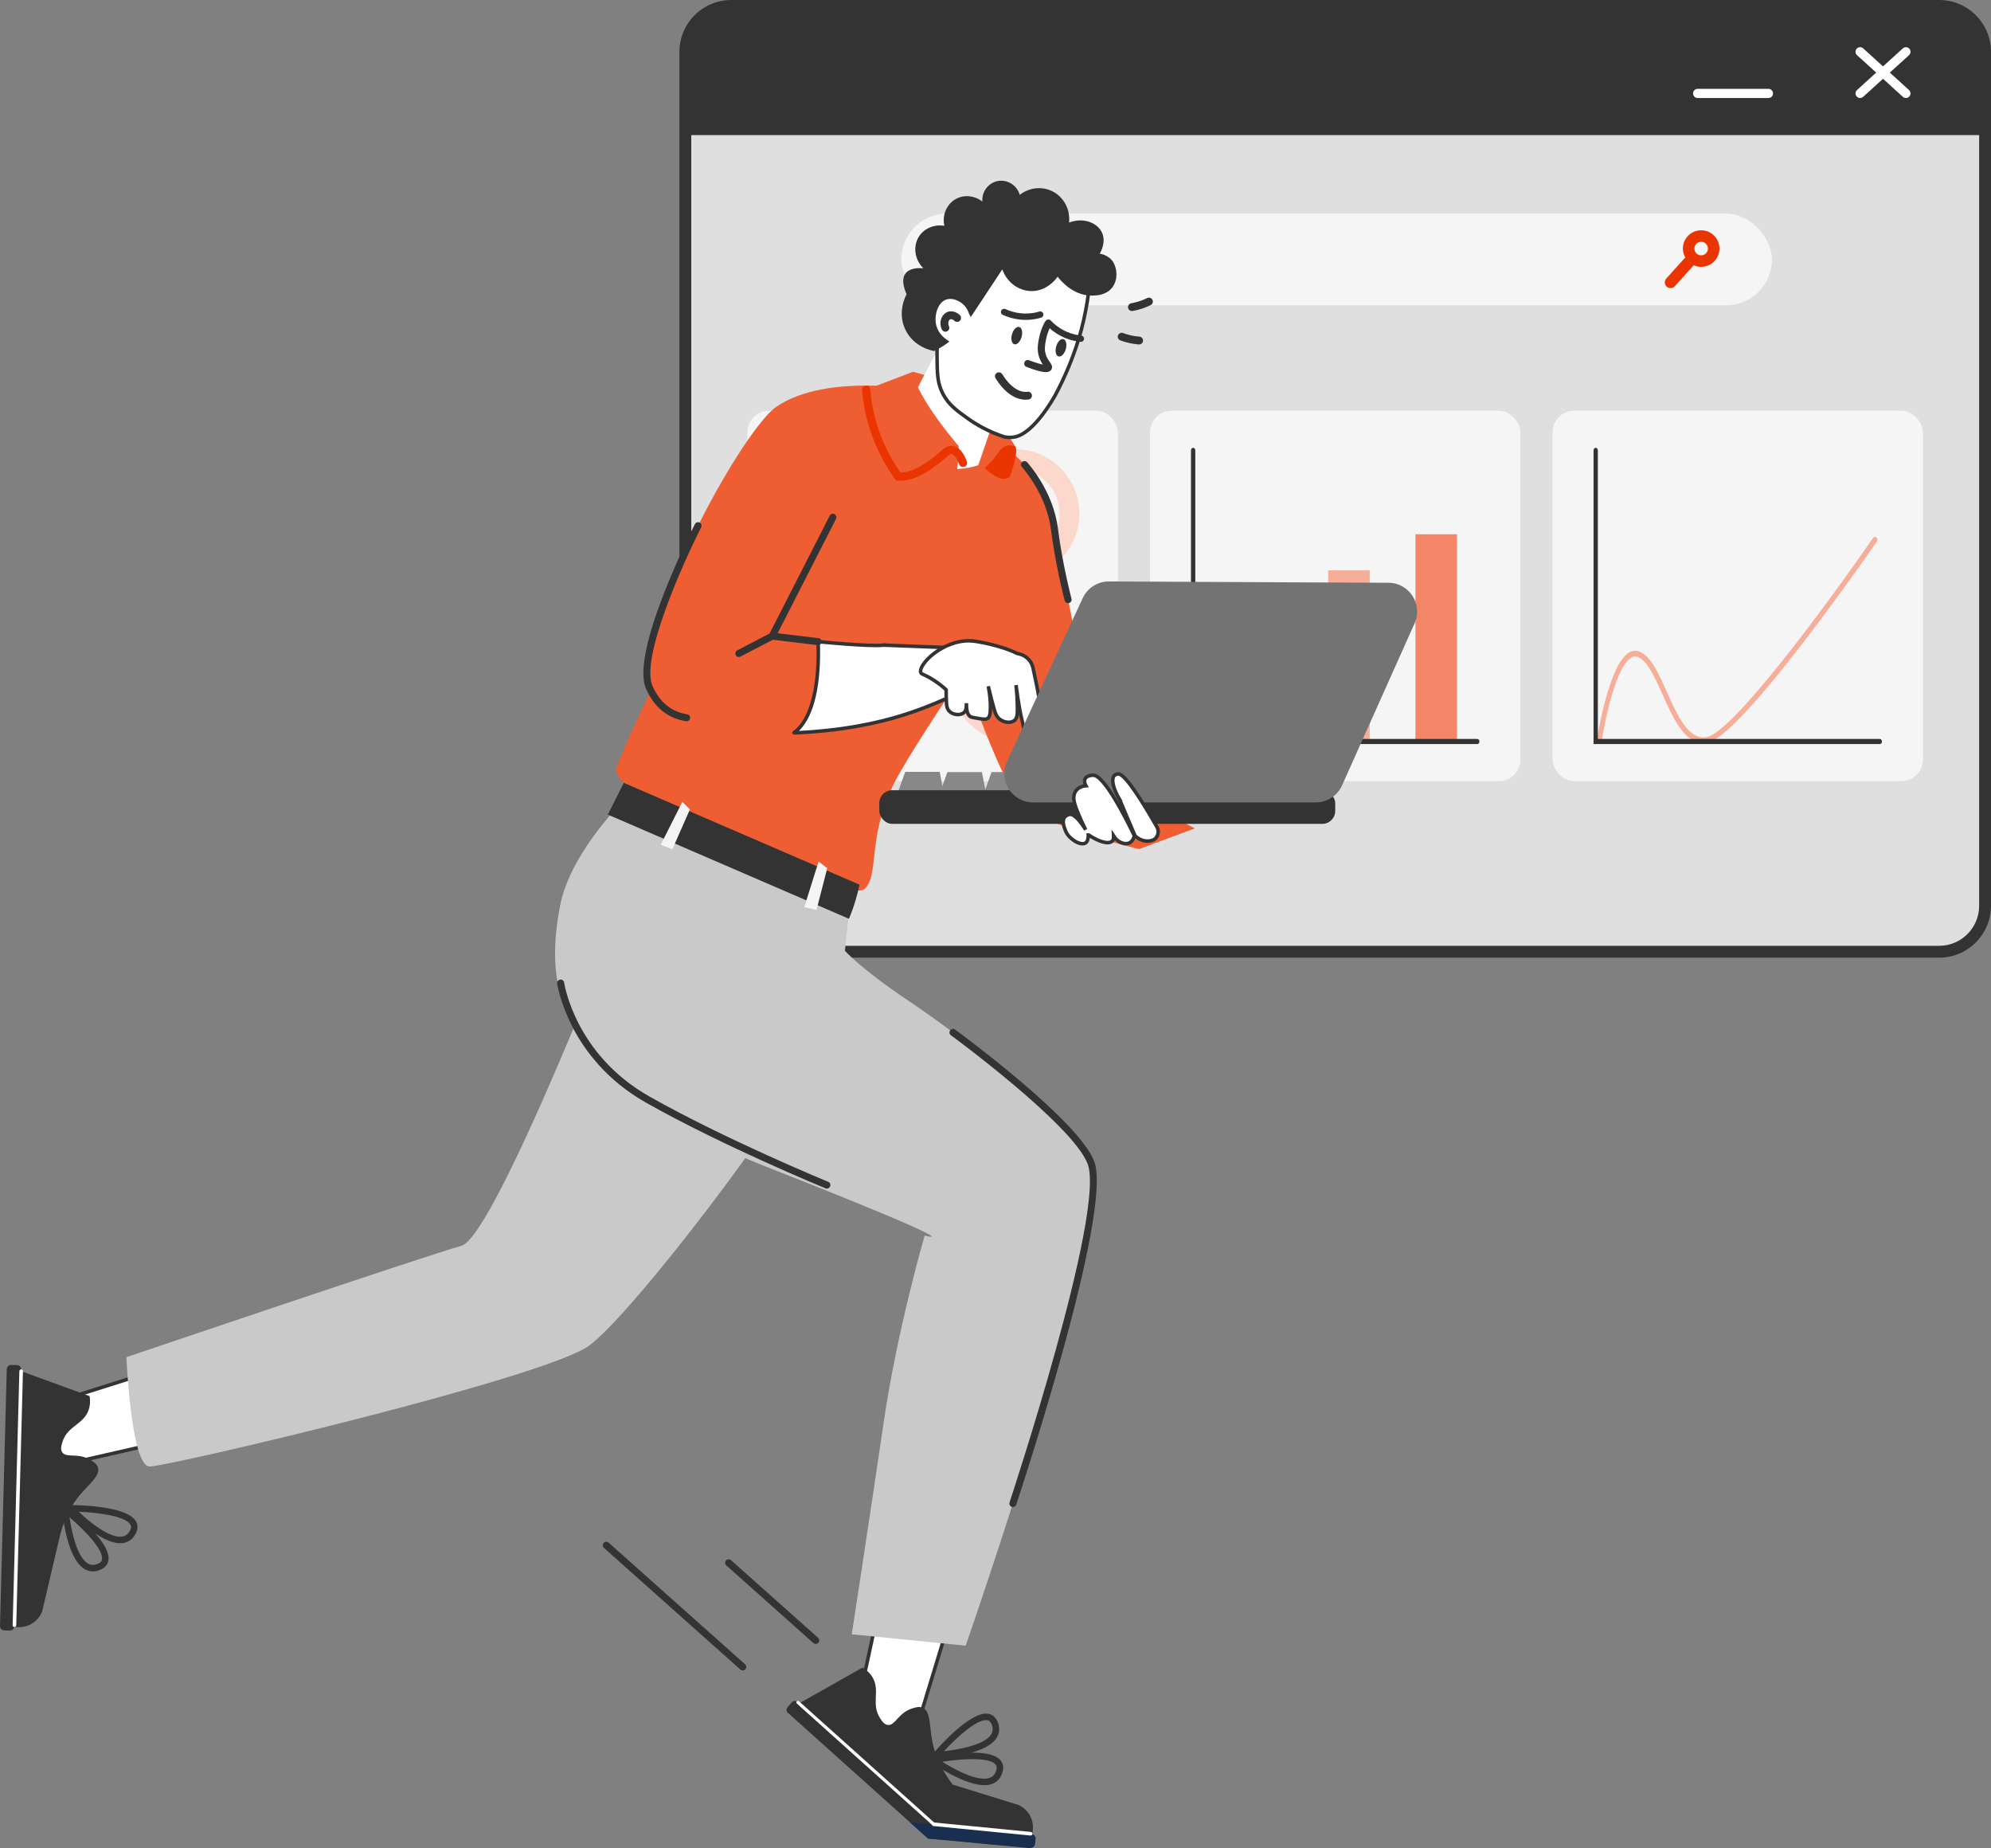
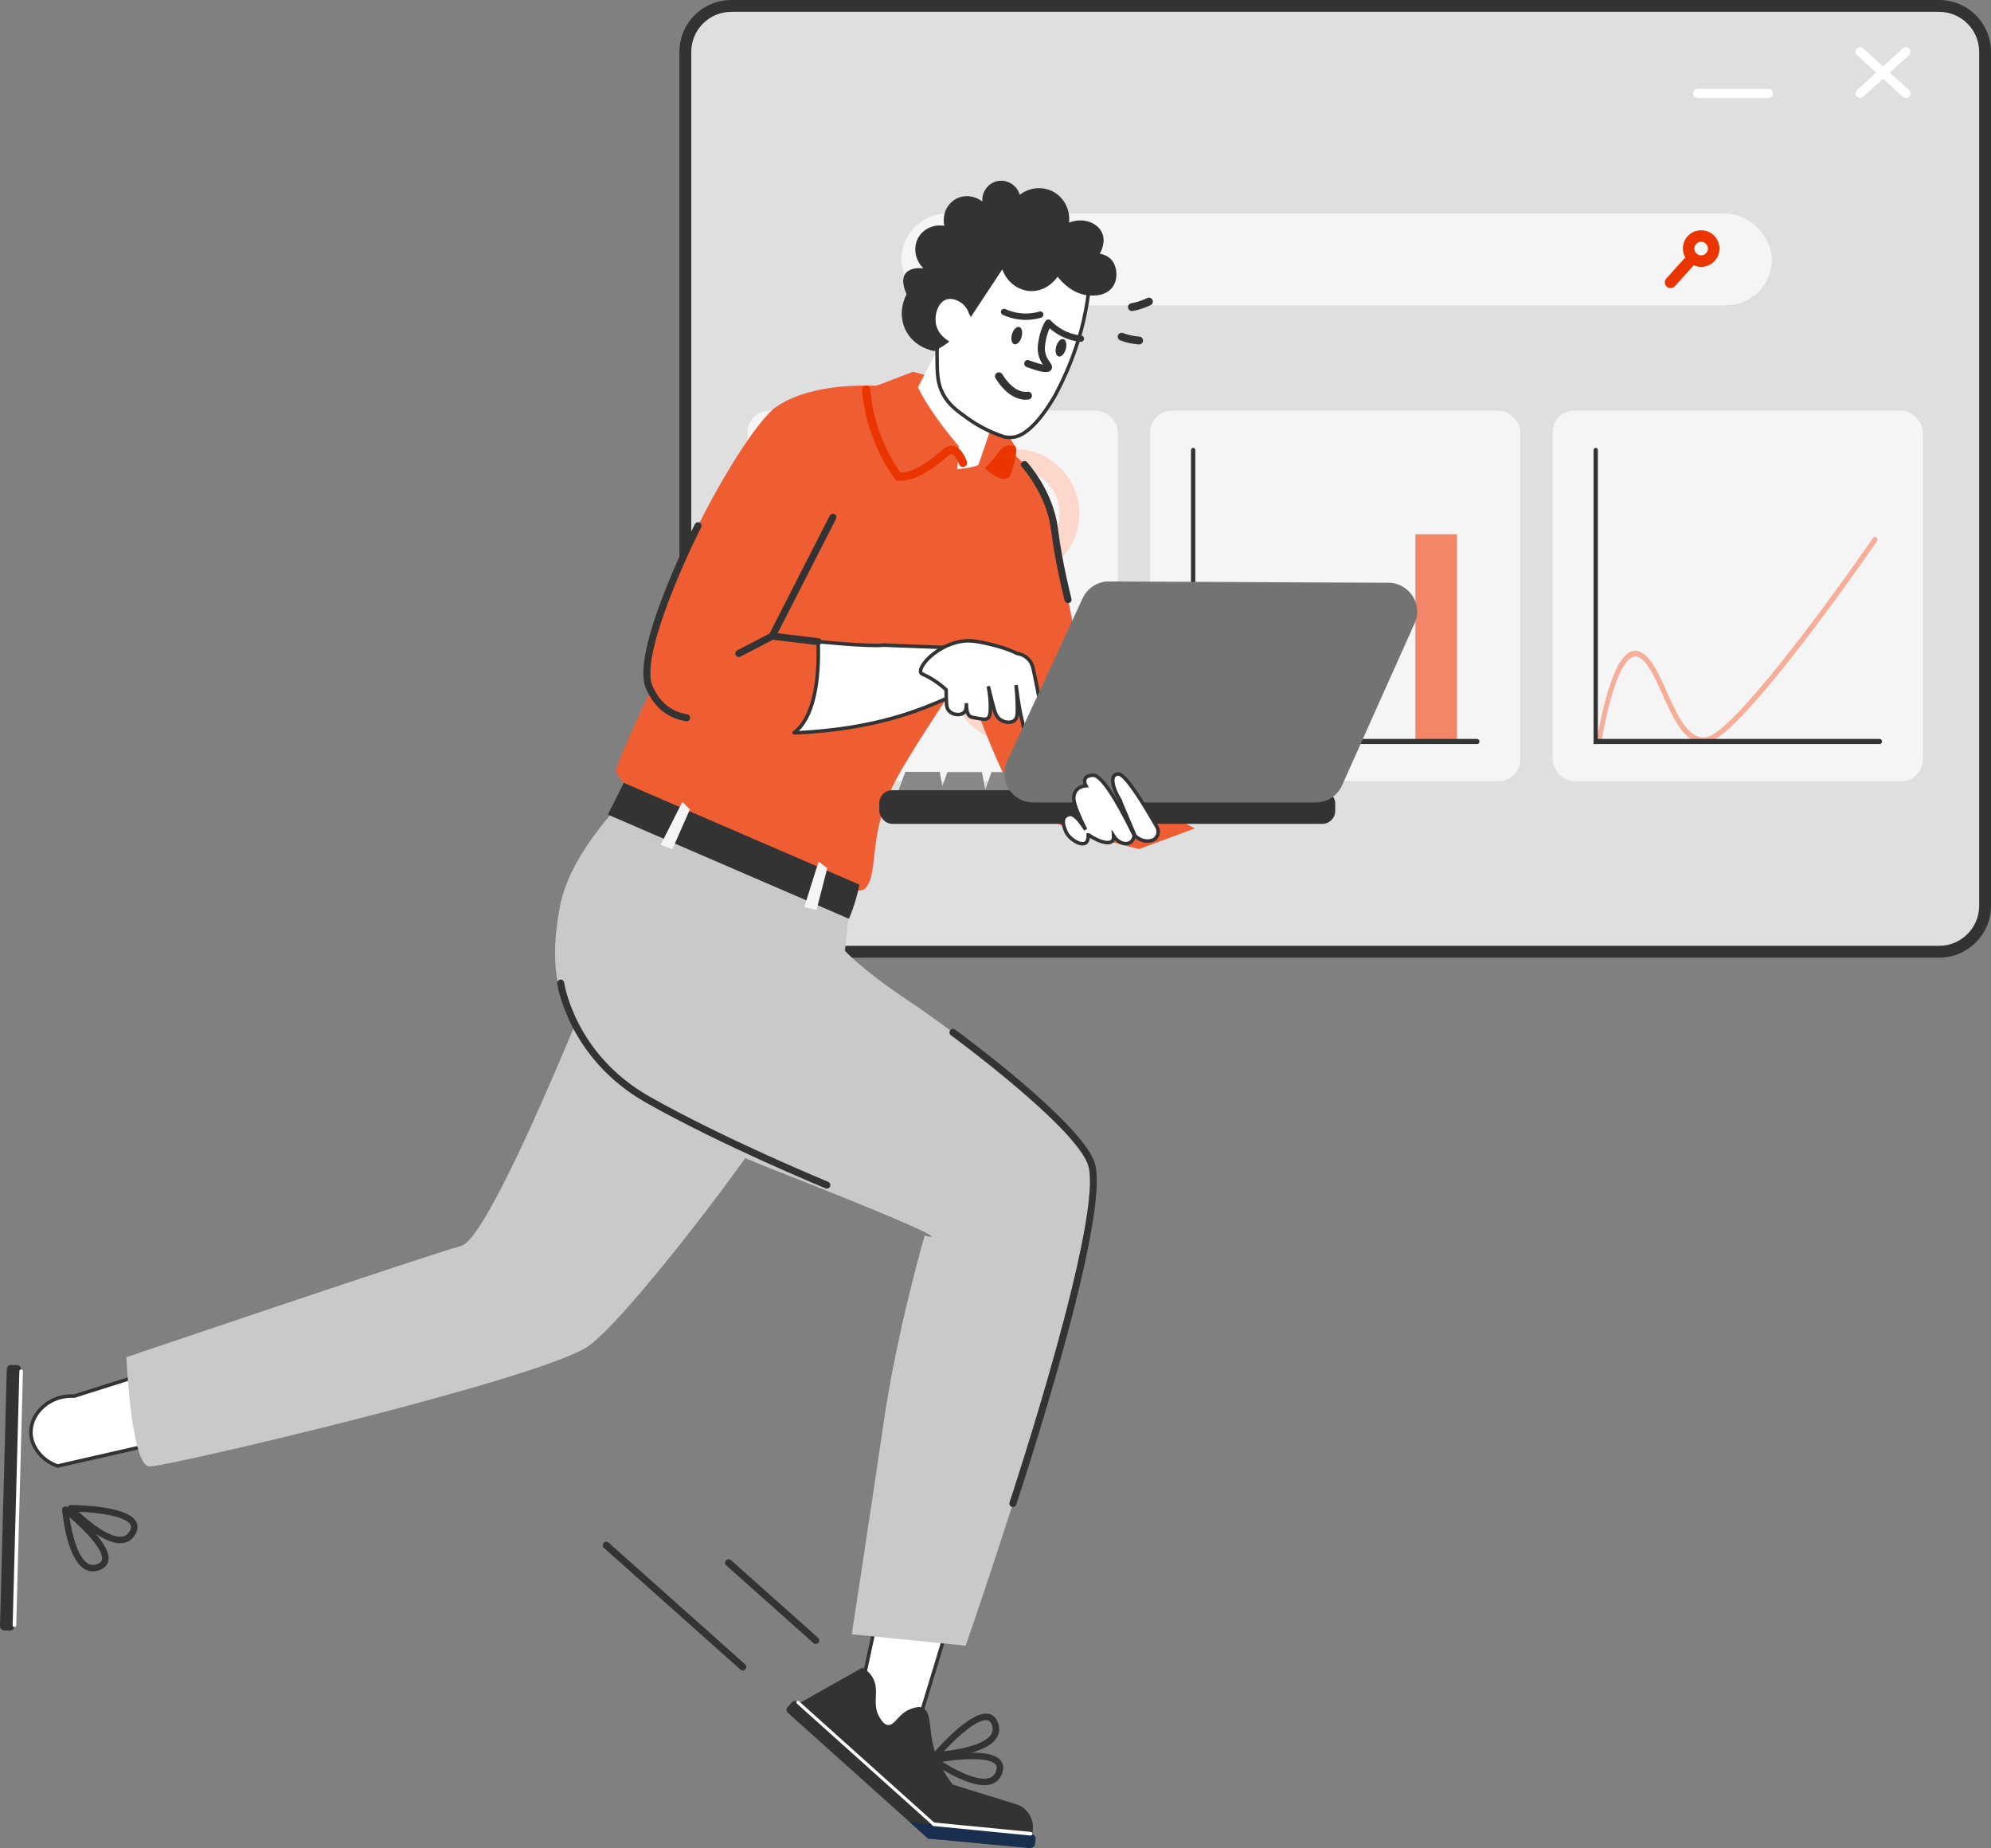
<svg xmlns="http://www.w3.org/2000/svg" id="b" width="565.315" height="524.64" viewBox="0 0 565.315 524.64">
  <rect x="0" y="0" width="565.315" height="524.64" fill="#808080" stroke="none" />
  <defs>
    <style>.d{fill:#f7ae99;}.e{fill:#f5f5f5;}.f{fill:#eb3500;}.g{fill:#ef5d33;}.h,.i{fill:#fff;}.j{fill:#f38666;}.k{fill:#fbd7cc;}.l{fill:#737373;}.m{fill:#333;}.n{fill:#c9c9c9;}.o{fill:#dfdfdf;}.p{fill:#1a2e4f;}.q{fill:#888;}.i{stroke:#333;stroke-miterlimit:10;}</style>
  </defs>
  <g id="c">
    <g>
      <rect class="o" x="194.593" y="1.683" width="369.039" height="268.499" rx="13.035" ry="13.035" />
-       <path class="m" d="M563.632,14.717v23.633H194.593V14.717c0-7.203,5.831-13.035,13.035-13.035h342.969c7.203,0,13.035,5.831,13.035,13.035Z" />
      <path class="h" d="M502.125,27.823h-20.107c-.719,0-1.301-.583-1.301-1.301s.582-1.301,1.301-1.301h20.107c.719,0,1.301,.583,1.301,1.301s-.582,1.301-1.301,1.301Z" />
      <g>
        <path class="h" d="M541.159,27.823c-.313,0-.627-.112-.875-.338l-13.011-11.827c-.531-.484-.571-1.307-.088-1.839,.485-.53,1.309-.57,1.839-.088l13.011,11.827c.531,.484,.571,1.307,.088,1.839-.257,.282-.609,.426-.963,.426Z" />
        <path class="h" d="M528.148,27.823c-.354,0-.706-.144-.963-.426-.483-.532-.443-1.355,.088-1.839l13.011-11.827c.531-.482,1.355-.443,1.838,.088,.483,.532,.443,1.355-.088,1.839l-13.011,11.827c-.249,.226-.563,.338-.876,.338Z" />
      </g>
      <path class="m" d="M550.598,271.864H207.628c-8.115,0-14.717-6.602-14.717-14.717V14.717c0-8.115,6.602-14.717,14.717-14.717h342.97c8.115,0,14.717,6.602,14.717,14.717v242.43c0,8.115-6.602,14.717-14.717,14.717ZM207.628,3.365c-6.26,0-11.352,5.093-11.352,11.352v242.43c0,6.26,5.092,11.352,11.352,11.352h342.97c6.259,0,11.352-5.093,11.352-11.352V14.717c0-6.26-5.093-11.352-11.352-11.352H207.628Z" />
      <rect class="e" x="255.91" y="60.641" width="247.209" height="26.022" rx="13.011" ry="13.011" />
      <path class="f" d="M483.02,65.372c-2.867,0-5.192,2.324-5.192,5.192,0,.942,.27,1.814,.709,2.576-.075,.058-.161,.095-.227,.168l-5.194,5.757c-.605,.67-.552,1.702,.118,2.307,.313,.282,.703,.42,1.094,.42,.445,0,.89-.182,1.212-.539l5.194-5.757c.06-.066,.084-.148,.13-.22,.658,.302,1.384,.481,2.155,.481,2.867,0,5.192-2.324,5.192-5.192s-2.324-5.192-5.192-5.192Zm0,7.118c-1.062,0-1.926-.864-1.926-1.926s.864-1.926,1.926-1.926,1.926,.864,1.926,1.926-.864,1.926-1.926,1.926Z" />
      <g>
        <g>
          <rect class="e" x="440.829" y="116.593" width="105.164" height="105.164" rx="6.134" ry="6.134" />
          <g>
            <path class="d" d="M483.636,210.965c-5.399,0-8.672-7.297-11.58-13.782-2.251-5.018-4.377-9.757-7.062-10.702-.7-.247-1.38-.121-2.082,.384-5.001,3.594-8.086,23.155-8.117,23.352-.068,.441-.425,.735-.805,.654-.376-.08-.626-.503-.557-.944,.129-.834,3.23-20.475,8.755-24.447,1.043-.75,2.121-.936,3.204-.555,3.242,1.141,5.499,6.174,7.889,11.502,3.019,6.73,6.141,13.691,11.203,12.841,7.455-1.249,34.226-37.548,47.341-56.568,.24-.349,.676-.403,.974-.121,.297,.282,.343,.794,.103,1.143-1.562,2.265-38.371,55.503-48.221,57.154-.357,.06-.705,.088-1.045,.088Z" />
            <path class="m" d="M533.748,211.223h-81.286V127.851c0-.4,.274-.724,.613-.724s.612,.324,.612,.724v81.924h80.061c.339,0,.612,.324,.612,.724s-.274,.724-.612,.724Z" />
          </g>
        </g>
        <g>
          <rect class="e" x="326.531" y="116.593" width="105.164" height="105.164" rx="6.134" ry="6.134" />
          <rect class="j" x="401.889" y="151.665" width="11.797" height="59.3" />
-           <rect class="d" x="377.116" y="161.889" width="11.797" height="49.076" />
          <rect class="k" x="352.342" y="165.979" width="11.797" height="44.986" />
          <path class="m" d="M419.449,211.223h-81.286V127.851c0-.4,.274-.724,.613-.724s.612,.324,.612,.724v81.924h80.061c.339,0,.612,.324,.612,.724s-.274,.724-.612,.724Z" />
        </g>
        <g>
          <rect class="e" x="212.233" y="116.593" width="105.164" height="105.164" rx="6.134" ry="6.134" />
          <path class="q" d="M278.265,153.64l-4.392,3.47c3.347,4.23,8.515,6.953,14.328,6.953v-5.602c-4.031,0-7.615-1.888-9.936-4.822Z" />
          <path class="k" d="M305.547,140.062c-2.404-7.285-9.255-12.548-17.346-12.548-2.631,0-5.127,.567-7.387,1.568-6.41,2.839-10.887,9.245-10.887,16.707,0,4.28,1.482,8.207,3.946,11.321l4.392-3.47c-1.709-2.16-2.737-4.883-2.737-7.851,0-5.174,3.105-9.617,7.55-11.586,1.568-.694,3.298-1.087,5.123-1.087,5.611,0,10.361,3.65,12.029,8.702,.413,1.25,.644,2.583,.644,3.971,0,6.999-5.674,12.673-12.673,12.673v5.602c10.093,0,18.274-8.182,18.274-18.274,0-2.002-.334-3.924-.929-5.727Z" />
          <path class="q" d="M251.636,138.295l4.514-3.314c-2.108-2.871-5.036-5.092-8.437-6.341l-1.931,5.27c2.357,.866,4.393,2.395,5.854,4.385Z" />
          <path class="k" d="M258.774,140.062c-.607-1.841-1.501-3.551-2.624-5.081l-4.514,3.314c.779,1.061,1.4,2.246,1.821,3.522,.413,1.25,.644,2.583,.644,3.971,0,6.999-5.674,12.673-12.673,12.673s-12.673-5.674-12.673-12.673c0-5.174,3.105-9.617,7.55-11.586,1.568-.694,3.298-1.087,5.123-1.087,1.534,0,2.993,.294,4.354,.794l1.931-5.27c-1.961-.72-4.074-1.125-6.285-1.125-2.631,0-5.127,.567-7.387,1.568-6.41,2.839-10.887,9.245-10.887,16.707,0,10.093,8.182,18.274,18.274,18.274s18.274-8.182,18.274-18.274c0-2.002-.334-3.924-.929-5.727Z" />
          <path class="q" d="M228.755,192.562h-5.601c0,10.093,8.182,18.274,18.274,18.274v-5.602c-6.999,0-12.673-5.674-12.673-12.673Z" />
          <path class="k" d="M258.774,186.835c-2.404-7.285-9.255-12.548-17.346-12.548-2.631,0-5.127,.567-7.387,1.568-6.41,2.839-10.887,9.245-10.887,16.707h5.601c0-5.174,3.105-9.617,7.55-11.586,1.568-.694,3.298-1.087,5.123-1.087,5.611,0,10.361,3.65,12.029,8.702,.413,1.25,.644,2.583,.644,3.971,0,6.999-5.674,12.673-12.673,12.673v5.602c10.093,0,18.274-8.182,18.274-18.274,0-2.002-.334-3.924-.929-5.727Z" />
          <path class="q" d="M306.476,192.562c0-2.002-.334-3.924-.929-5.727-1.216-3.684-3.572-6.847-6.648-9.078l-3.281,4.541c2.133,1.547,3.769,3.738,4.612,6.293,.413,1.25,.644,2.583,.644,3.971,0,4.46-2.309,8.375-5.792,10.633l3.041,4.7c5.022-3.257,8.353-8.901,8.353-15.333Z" />
          <path class="k" d="M288.201,205.234c-6.999,0-12.673-5.674-12.673-12.673,0-5.174,3.105-9.617,7.55-11.586,1.568-.694,3.298-1.087,5.123-1.087,2.773,0,5.332,.897,7.417,2.409l3.281-4.541c-3.006-2.18-6.699-3.469-10.698-3.469-2.631,0-5.127,.567-7.387,1.568-6.41,2.839-10.887,9.245-10.887,16.707,0,10.093,8.182,18.274,18.274,18.274,3.661,0,7.063-1.088,9.922-2.941l-3.041-4.7c-1.983,1.286-4.342,2.04-6.881,2.04Z" />
        </g>
      </g>
    </g>
    <g>
      <g>
        <g>
          <path class="i" d="M64.183,405.257l-47.841,10.921c-4.548-1.605-7.583-5.594-7.566-9.675,.022-5.414,5.413-10.593,12.307-10.178,16.594-5.249,33.187-10.497,49.781-15.746l-6.681,24.678Z" />
-           <path class="m" d="M27.816,416.621c.686,2.368-2.635,4.72-5.333,8.02-1.785,2.184-4.02,5.669-5.413,11.075-1.696,7.23-3.392,14.46-5.089,21.69-.212,.562-.898,2.156-2.639,3.324-1.178,.79-2.597,1.225-4.086,1.188l-3.215-.08,1.937-73.323,21.462,7.813c.298,1.816,.016,3.111-.265,3.923-1.446,4.167-5.979,4.488-7.406,8.988-.326,1.028-.671,2.196-.081,3.055,1.185,1.723,4.643-.016,8.134,2.24,.859,.555,1.708,1.104,1.993,2.088Z" />
          <path class="m" d="M0,461.579l1.925-72.906c.018-.678,.584-1.213,1.265-1.196l1.628,.04c.681,.017,1.218,.58,1.201,1.257l-1.926,72.906c-.018,.678-.584,1.213-1.265,1.196l-1.628-.04c-.681-.017-1.218-.58-1.2-1.257Z" />
          <path class="h" d="M4.278,461.86c.191-.07,.329-.251,.335-.466l1.905-72.127c.008-.283-.215-.517-.497-.524-.285-.007-.517,.215-.524,.497l-1.905,72.127c-.007,.282,.215,.517,.497,.524,.067,.002,.131-.009,.189-.031Z" />
          <path class="m" d="M34.695,438.063c-5.941,.621-14.928-8.843-15.307-9.246-.252-.268-.32-.659-.175-.996,.146-.337,.481-.553,.844-.555,1.634,0,16.031,.125,18.571,4.645,.443,.789,.754,2.084-.275,3.774-.629,1.033-1.456,1.739-2.464,2.109-.372,.136-.77,.227-1.193,.27Zm-.19-1.829c.971-.103,1.72-.595,2.276-1.507,.614-1.009,.433-1.576,.242-1.915-1.331-2.37-8.956-3.435-14.692-3.66,3.161,2.989,8.698,7.444,12.174,7.082Z" />
          <path class="m" d="M23.859,445.337c-5.033-3.196-6.173-16.155-6.218-16.705-.03-.364,.158-.713,.481-.886,.324-.179,.718-.139,1.004,.087,1.278,1.006,12.463,9.975,11.661,15.096-.141,.897-.7,2.113-2.566,2.806-.01,.004-.02,.007-.031,.012-1.551,.568-3.008,.43-4.33-.409Zm.987-1.553c.825,.524,1.712,.601,2.712,.235,.007-.003,.015-.005,.021-.008,1.119-.416,1.33-.979,1.39-1.366,.421-2.687-4.887-8.223-9.235-11.933,.612,4.291,2.171,11.205,5.112,13.071Z" />
        </g>
        <g>
          <path class="i" d="M274.166,444.937l-14.285,46.949c-3.664,3.144-8.655,3.785-12.207,1.735-4.713-2.721-6.548-9.982-2.754-15.755,3.68-17.013,7.361-34.027,11.041-51.04l18.205,18.112Z" />
          <path class="m" d="M267.517,521.511l-.588,.65-.069,.087-3.354-.317-5.128-4.604-34.691-31.111c-.459-.408-.494-1.109-.086-1.569l1.255-1.397c.408-.46,1.109-.494,1.569-.087l.144,.125,.306,.272,18.694,16.766,19.555,17.546,.115,.102,2.152,1.934,.038,.034c.076,.068,.132,.145,.187,.221,.274,.413,.239,.965-.101,1.348Z" />
          <path class="m" d="M264.974,498.641c-.162-.33-.113-.725,.126-1.004,1.059-1.242,10.491-12.105,15.6-11.108,.894,.173,2.088,.777,2.715,2.665,.523,1.579,.338,3.037-.553,4.334-3.381,4.927-16.462,5.602-17.017,5.627-.338,.016-.655-.154-.829-.439-.015-.024-.029-.05-.042-.076Zm15.373-10.302c-2.681-.524-8.441,4.581-12.333,8.795,4.34-.459,11.353-1.771,13.327-4.649,.554-.807,.66-1.694,.322-2.709-.094-.285-.2-.513-.312-.695-.332-.541-.717-.684-1.005-.741Z" />
          <path class="m" d="M264.21,499.424c.077-.359,.361-.638,.722-.71,1.6-.317,15.736-2.988,19.125,.963,.592,.69,1.156,1.904,.477,3.775-.568,1.563-1.619,2.592-3.122,3.057-5.709,1.767-16.386-5.817-16.838-6.14-.102-.074-.186-.164-.249-.268-.122-.199-.167-.44-.115-.677Zm18.447,1.454c-1.778-2.074-9.462-1.642-15.128-.75,3.689,2.332,10.003,5.652,13.338,4.619,.935-.289,1.568-.92,1.933-1.925,.33-.908,.199-1.426,.001-1.748-.046-.075-.096-.139-.144-.196Z" />
          <path class="m" d="M292.369,515.288c-1.052-1.823-2.599-2.618-3.143-2.879-6.232-1.921-12.483-3.864-18.714-5.795-.295-.405-.592-.799-.887-1.203-3.229-4.581-4.453-8.555-4.964-11.33-.774-4.204-.419-8.264-2.677-9.282-.941-.427-1.91-.137-2.89,.163-3.991,1.182-4.908,4.949-6.995,4.725-1.039-.106-1.715-1.128-2.287-2.048-2.515-4.019,.18-7.68-2.074-11.493-.442-.745-1.249-1.798-2.835-2.751l-19.912,11.233,20.119,18.055,16.562,14.844v.01s2.573,2.298,2.573,2.298l2.573,2.318,16.287,1.588c-.06-.139-.124-.246-.168-.332-.462-.624-.924-1.258-1.396-1.882l11.405,1.114,.196-2.008,.119-1.192c.142-1.478-.191-2.923-.891-4.152Z" />
          <path class="p" d="M294.051,521.93l-.174,1.619c-.067,.683-.835,1.164-1.702,1.082l-12.132-1.143-13.182-1.24-3.354-.317-5.128-4.604,3.415,.322h.01s3.436,.325,3.436,.325l10.592,1.006h.01s4.108,.391,4.108,.391l12.244,1.152,.439,.036c.082,.007,.152,.023,.222,.049,.101,.019,.191,.047,.281,.085,.588,.223,.968,.717,.915,1.236Z" />
          <path class="h" d="M264.689,518.14c.081,.132,.22,.226,.387,.242l27.508,2.687c.282,.028,.531-.178,.559-.46,.03-.278-.176-.531-.46-.559l-27.508-2.687c-.282-.028-.531,.178-.559,.46-.012,.115,.016,.225,.073,.317Z" />
          <path class="h" d="M226.19,483.522c.022,.036,.049,.069,.082,.099l38.555,34.584c.183,.164,.465,.149,.629-.034s.146-.467-.034-.629l-38.556-34.584c-.183-.164-.465-.149-.629,.034-.135,.15-.149,.366-.048,.53Z" />
        </g>
        <path class="n" d="M242.585,243.961c-1.321,2.641-3.302,36.98-11.226,54.149-7.924,17.169-51.508,74.621-64.055,83.866-12.547,9.245-119.525,34.339-124.808,34.339s-6.604-31.037-6.604-31.037c0,0,85.186-28.876,95.092-31.607,9.905-2.732,48.206-102.341,48.206-102.341l63.395-7.369Z" />
        <path class="n" d="M197.585,208.468s-33.995,25.224-38.523,48.508c-4.527,23.284-1.94,50.448,58.856,74.379,60.796,23.931,44.627,19.403,44.627,19.403,0,0-7.761,26.518-11.642,53.035-3.881,26.518-9.055,60.15-9.055,60.15l32.339,3.234s42.434-121.552,35.572-137.115c-5.247-11.901-38.159-36.866-51.742-45.921-13.582-9.055-18.11-14.229-18.11-14.229l2.587-24.577-44.911-36.866Z" />
      </g>
      <g>
        <path class="g" d="M174.843,219.115c-1.13-1.948,45.183-100.459,62.582-104.901,17.399-4.442,32.947-3.702,35.168,0,2.221,3.702,16.128,14.618,19.83,19.431,3.702,4.812,7.564,14.256,7.194,17.588-.37,3.332-39.24,57.379-46.273,72.186-7.033,14.807-3.702,24.803-7.774,28.875-4.072,4.072-59.991-14.669-70.726-33.179Z" />
        <path class="g" d="M299.051,148.348s11.205,59.753,14.367,67.394,25.823,19.429,25.823,19.429l-15.81,5.867s-27.668-6.324-33.992-13.702-16.864-39.525-16.864-39.525l26.476-39.463Z" />
        <path class="g" d="M264.218,111.154s-28.828-5.908-43.806,4.325c-10.359,7.077-46.127,72.03-32.819,83.945,8.301,7.432,26.817,9.156,38.007,8.629,16.834-.794,27.504-24.413,21.833-24.607-8.796-.302-28.173-2.867-28.173-2.867l19.579-38.352,25.38-31.072Z" />
        <g>
          <path class="i" d="M250.928,183.144c8.441,.322,16.882,.644,25.324,.965-.915,4.034-1.83,8.068-2.746,12.102-8.38,3.472-21.068,10.644-47.907,11.841-1.427,.064,7.532-1.775,6.701-25.901,0,0,14.701,1.47,18.628,.992Z" />
          <path class="i" d="M275.617,181.918c.755,.029,1.31,.126,2.419,.32,3.156,.552,7.908,1.791,10.689,3.233,.292,.075,.572,.141,.872,.223,1.873,.509,3.305,2.034,3.718,3.931,4.381,20.103,3.369,24.041,2.124,24.624-.12,.056-1.184,.563-2.166,.151-1.399-.588-1.588-2.601-2.447-7.011-.776-3.983-.679-2.632-1.289-6.004-.331-1.829-.707-4.16-1.044-6.893,.284,2.727,.369,5.001,.379,6.722,.009,1.496-.036,2.658-.856,3.324-1.058,.859-2.989,.552-4.16-.363-.956-.747-1.275-1.797-1.481-2.508-.49-1.696-1.113-4.001-1.769-6.849,.49,2.413,.609,4.409,.611,5.841,.003,2.011-.213,2.929-.856,3.324-.545,.335-1.528,.159-3.495-.192-.735-.131-1.107-.199-1.33-.342-1.096-.704-1.112-2.455-1.138-3.838-.008,1.18-.043,2.071-.685,2.659-1.011,.925-3.115,.72-4.16-.363-.712-.737-.781-1.725-.816-2.337-.055-.966-.099-2.229-.095-3.764-.851-.787-2.137-1.866-3.853-2.925-2.663-1.644-3.118-1.407-3.33-1.925-.886-2.166,6.13-9.351,14.159-9.04Z" />
        </g>
      </g>
      <path class="m" d="M234.78,337.422c-.127,0-.255-.023-.38-.075-.291-.119-29.342-12.078-51.013-24.348-22.044-12.48-25.161-33.57-25.19-33.782-.074-.547,.309-1.05,.854-1.125,.559-.08,1.051,.308,1.127,.854,.028,.202,3.044,20.339,24.194,32.313,21.562,12.208,50.497,24.119,50.787,24.238,.511,.209,.755,.794,.545,1.305-.158,.387-.531,.62-.925,.62Z" />
      <g>
        <path class="m" d="M177.116,222.235c-1.509,3.005-3.018,6.009-4.527,9.014l68.456,29.571c1.531-3.614,2.436-6.954,2.991-9.679-22.307-9.636-44.614-19.271-66.92-28.906Z" />
        <polygon class="e" points="234.887 246.445 231.825 258.345 228.364 257.501 232.425 244.579 234.887 246.445" />
        <polygon class="e" points="195.894 229.771 190.911 241.077 187.593 239.822 193.737 227.636 195.894 229.771" />
      </g>
      <g>
        <polygon class="q" points="254.645 225.752 257.021 219.115 266.808 219.115 268.173 226.107 254.645 225.752" />
        <polygon class="q" points="266.629 225.807 269.005 219.171 278.792 219.171 280.157 226.162 266.629 225.807" />
        <polygon class="q" points="279.158 225.807 281.534 219.171 291.32 219.171 292.686 226.162 279.158 225.807" />
        <polygon class="l" points="291.323 225.807 293.699 219.171 303.486 219.171 304.852 226.162 291.323 225.807" />
        <rect class="m" x="249.662" y="224.326" width="129.451" height="9.552" rx="3.659" ry="3.659" />
        <path class="l" d="M401.656,176.95l-20.602,46.011c-1.316,2.939-4.236,4.831-7.456,4.831h-80.274c-5.968,0-9.922-6.191-7.412-11.606l21.51-46.391c1.344-2.899,4.255-4.748,7.451-4.733l79.366,.38c5.905,.028,9.83,6.119,7.417,11.508Z" />
      </g>
      <g>
        <path class="i" d="M317.864,226.904l4.402,10.341c1.342,1.324,3.21,1.847,4.855,1.326,.014-.004,.028-.009,.042-.014,1.536-.505,2.137-2.375,1.337-3.779-4.207-7.387-9.103-15.157-10.995-15.071-.165,.008-.662,.037-1.041,.386-1.034,.954-.472,3.636,1.401,6.811Z" />
        <path class="i" d="M302.45,235.593c.025,.062,.091,.266,.176,.459,.943,2.145,4.213,4.167,5.608,3.238,.257-.171,.776-.659,.764-2.236l.162,.015c3.043,2.034,5.712,2.661,6.653,1.684,.202-.209,.435-.608,.392-1.42,1.24,1.94,3.316,2.581,4.582,1.891,.928-.506,1.214-1.615,1.291-1.973-2.127-4.427-8.545-17.352-11.757-17.185-3.593,.186-2.014,2.983-2.014,2.983,0,0-3.592,.174-3.418,3.766,.092,1.677,1.679,5.315,3.363,8.724-1.569-2.507-3.282-4.551-4.582-4.336-.931,.163-1.405,.795-1.405,.795-.776,1.043-.157,2.72,.186,3.593Z" />
      </g>
      <g>
        <path class="f" d="M288.26,126.741s1.228,.873-1.507,8.572c0,0-2.963,3.541-10.558-6.308-7.596-9.849-11.214-17.35-11.214-17.35l10.634,1.296,12.645,13.79Z" />
        <path class="g" d="M278.998,133.342c1.577-1.305,2.655-2.526,3.343-3.391,1.367-1.717,1.938-2.963,3.343-3.391,.996-.303,1.953-.056,2.576,.18-1.964-3.309-5.617-8.516-11.775-13.155-6.768-5.098-13.423-7.146-17.291-8.03-2.62,2.923-5.24,5.847-7.861,8.77,3.494,2.925,7.361,5.934,11.615,8.935,5.6,3.95,11.007,7.279,16.049,10.082Z" />
        <g>
          <path class="m" d="M321.086,88.25c-.394-.115-.709-.445-.785-.877-.106-.605,.3-1.182,.905-1.288,.455-.079,.935-.182,1.435-.316,1.059-.282,2.1-.671,3.097-1.157,.551-.27,1.219-.041,1.487,.512,.271,.553,.041,1.219-.512,1.488-1.124,.549-2.301,.989-3.499,1.307-.566,.151-1.109,.268-1.623,.358-.174,.03-.346,.019-.504-.028Z" />
          <path class="m" d="M319.413,97.065c-.467-.137-.908-.285-1.321-.439-.576-.215-.868-.856-.654-1.432,.215-.576,.861-.854,1.432-.654,.433,.162,.9,.316,1.399,.454,1.056,.293,2.151,.484,3.254,.568,.613,.047,1.071,.582,1.025,1.195-.047,.613-.581,1.072-1.195,1.025-1.245-.096-2.484-.311-3.68-.643-.087-.024-.174-.049-.26-.074Z" />
        </g>
        <path class="h" d="M270.479,91.564c-2.915,5.246-5.826,10.648-8.719,16.206-2.059,3.955-4.047,7.871-5.968,11.744,.13,1.872,.68,5.444,3.299,8.525,4.081,4.802,11.48,6.404,18.677,4.012l10.465-30.325-17.754-10.163Z" />
        <path class="i" d="M309.707,74.996c-.144,4.878-.758,11.309-2.689,18.631-.462,1.747-.951,3.341-1.463,4.853-1.788,5.288-3.711,9.416-5.05,12.009-.337,.651-.665,1.281-.973,1.879,0,.01-.01,.011-.009,.021-6.369,10.85-10.638,11.601-11.931,11.741-.872,.093-1.719,.041-2.57-.145-4.659-1.56-8.08-3.642-10.315-5.244-3.03-2.172-5.341-3.829-6.966-6.91-1.588-3.01-1.641-5.711-1.681-10.686-.035-4.401,.392-8.311,1.077-12.235,1.824-10.454,2.927-16.772,8.207-21.261,.383-.326,2.465-2.05,5.286-3.116,12.685-4.793,27.937,9.371,29.078,10.463Z" />
        <path class="m" d="M288.909,113.058c-1.777-.631-4.051-2.151-6.227-5.662-.324-.523-.163-1.209,.359-1.532,.522-.324,1.209-.164,1.532,.359,3.525,5.686,6.93,5.028,7.073,4.997,.593-.128,1.19,.24,1.328,.832,.138,.591-.213,1.183-.802,1.331-.104,.026-1.416,.332-3.264-.325Z" />
        <path class="m" d="M300.294,78.55c.622,.811,4.271,5.418,9.724,5.361,1.154-.012,3.886-.041,5.639-2.112,1.853-2.19,1.6-5.568,.348-7.491-1.299-1.997-3.755-2.293-3.755-2.293,.189-.312,1.897-3.238,.652-5.959-1.304-2.85-5.367-4.426-9.359-2.869,.414-3.788-1.581-7.403-4.901-8.967-2.938-1.384-6.471-.955-9.106,1.095-.781-2.787-3.608-4.485-6.356-3.897-2.624,.562-4.479,3.059-4.245,5.81-2.116-1.676-4.965-2.021-7.273-.877-2.734,1.355-4.24,4.567-3.527,7.751-2.828-.464-5.638,.69-7.134,2.929-1.827,2.734-1.393,6.633,1.192,9.146,0,0-8.526-1.255-4.78,7.373-.252,.449-2.69,4.982-.399,9.923,2.396,5.169,7.8,6.11,8.229,6.178,1.682-.816,4.011-2.184,6.317-4.423,1.88-1.825,3.159-3.662,4.005-5.101,3.009-4.556,6.018-9.113,9.027-13.669,1.263,3.655,4.585,6.123,8.229,6.178,4.641,.069,7.296-3.816,7.473-4.085Z" />
        <g>
          <path class="h" d="M275.13,89.048c-.142-.464-.75-2.264-2.605-3.356-.398-.234-2.092-1.231-3.784-.681-2.379,.772-3.408,4.162-3.04,6.681,.577,3.949,4.569,5.64,4.809,5.737,2.351-.041,4.414-1.441,5.194-3.497,.929-2.449-.415-4.635-.574-4.884Z" />
-           <path class="m" d="M268.117,94.123c-.295-.086-.552-.294-.694-.594-.487-1.034-.529-2.204-.118-3.21,.347-.846,.988-1.494,1.758-1.777,1.116-.411,2.482-.046,3.474,.927,.44,.43,.447,1.135,.016,1.574-.43,.438-1.136,.445-1.573,.016-.414-.406-.891-.522-1.149-.428-.179,.066-.357,.27-.465,.532-.176,.43-.15,.946,.071,1.416,.262,.557,.024,1.22-.532,1.481-.256,.121-.535,.136-.788,.061Z" />
        </g>
        <g>
          <path class="m" d="M290.062,95.666c-.386,1.355-1.309,2.28-2.062,2.065-.753-.214-1.05-1.487-.664-2.842,.386-1.355,1.309-2.279,2.062-2.065,.753,.214,1.05,1.487,.664,2.841Z" />
          <path class="m" d="M302.616,99.12c-.386,1.355-1.309,2.279-2.062,2.065-.753-.215-1.05-1.487-.664-2.842,.386-1.355,1.309-2.279,2.062-2.065,.753,.214,1.05,1.487,.664,2.842Z" />
        </g>
        <path class="m" d="M293.311,104.826c-.559-.186-1.172-.405-1.847-.657-.525-.196-.791-.78-.595-1.305,.195-.524,.752-.801,1.304-.596,2.013,.75,3.225,1.088,3.942,1.236-.451-.665-.994-1.587-1.282-2.875-.36-1.607-.13-2.918,.113-4.307,.287-1.635,.829-3.226,1.611-4.731,.258-.497,.869-.691,1.367-.433,.497,.258,.691,.87,.433,1.367-.686,1.322-1.161,2.717-1.413,4.146-.225,1.287-.403,2.303-.132,3.515,.261,1.168,.8,1.93,1.233,2.541,.427,.604,.959,1.356,.484,2.166-.586,1-1.971,1.014-5.22-.069Z" />
        <path class="g" d="M266.44,150.068c1.507-2.884,3.208-6.812,4.374-11.667,1.097-4.571,1.396-8.611,1.403-11.745,0,0-11.981-13.78-13.023-21.1l-11.761,4.493c1.325,4.84,3.09,10.159,5.463,15.78,4.167,9.87,9.058,17.941,13.544,24.239Z" />
        <path class="f" d="M254.418,136.419l-.319-.444c-3.028-4.215-5.38-8.836-6.99-13.737-1.224-3.725-2.011-7.6-2.341-11.516-.055-.642,.422-1.206,1.064-1.259,.641-.054,1.204,.422,1.259,1.064,.314,3.735,1.066,7.431,2.233,10.985,1.476,4.493,3.607,8.742,6.337,12.636,4.537-.039,9.571-4.416,12.039-6.562,.858-.748,1.808-1.095,2.747-1.005,1.651,.16,3.023,1.64,4.08,4.405,.23,.602-.072,1.275-.673,1.505-.6,.23-1.277-.069-1.505-.673-.794-2.076-1.619-2.868-2.124-2.916-.282-.027-.635,.13-.994,.443-2.802,2.437-8.633,7.506-14.267,7.112l-.546-.038Z" />
      </g>
      <path class="m" d="M284.723,89.386c-.452-.207-.652-.743-.444-1.195,.208-.453,.743-.651,1.196-.444,1.331,.61,2.74,1.002,4.191,1.163,.844,.107,1.68,.123,2.645,.053,1.653-.12,2.731-.507,2.742-.511,.465-.171,.983,.068,1.156,.535,.172,.466-.065,.983-.531,1.156-.053,.02-1.309,.479-3.236,.619-1.072,.078-2.05,.058-2.989-.061-1.626-.181-3.222-.624-4.728-1.314Z" />
      <path class="m" d="M297.017,92.206c-.341-.362-.324-.933,.039-1.275,.363-.341,.934-.323,1.275,.04,1.003,1.067,2.161,1.96,3.443,2.656,.741,.417,1.51,.747,2.43,1.046,1.576,.512,2.721,.559,2.732,.56,.495,.017,.885,.433,.869,.931-.017,.497-.431,.886-.928,.87-.056-.002-1.393-.05-3.231-.646-1.022-.332-1.921-.719-2.746-1.183-1.438-.78-2.749-1.792-3.884-2.999Z" />
      <path class="m" d="M209.785,186.509c-.361,0-.71-.196-.888-.539-.255-.49-.065-1.094,.425-1.349l9.192-4.783,17.076-33.451c.25-.492,.849-.688,1.346-.436,.491,.251,.687,.853,.436,1.345l-17.222,33.736c-.095,.186-.244,.336-.429,.433l-9.476,4.931c-.147,.077-.306,.113-.461,.113Z" />
      <path class="m" d="M232.3,183.152c-.04,0-.08-.002-.121-.007l-13.04-1.573c-.548-.066-.938-.564-.873-1.112,.066-.548,.559-.941,1.113-.873l13.04,1.573c.548,.066,.938,.564,.873,1.112-.061,.508-.493,.88-.992,.88Z" />
      <path class="m" d="M194.948,204.773c-.109,0-.22-.018-.327-.056-.058-.014-.141-.028-.248-.047-4.99-.917-8.676-4.001-10.954-9.164-4.557-10.328,13.131-45.229,13.886-46.709,.251-.492,.85-.689,1.345-.436,.492,.251,.687,.853,.436,1.345-5.023,9.852-17.303,37.139-13.837,44.994,1.994,4.521,5.186,7.214,9.486,8.004,.27,.049,.434,.08,.59,.143,.512,.209,.758,.792,.549,1.303-.157,.388-.531,.623-.926,.623Z" />
      <path class="m" d="M303.265,171.223c-.442,0-.848-.296-.966-.745-.026-.099-2.617-9.983-3.917-20.286-1.248-9.903-8.164-17.557-8.233-17.633-.373-.407-.345-1.039,.061-1.413,.408-.373,1.041-.346,1.412,.061,.303,.329,7.414,8.184,8.744,18.735,1.283,10.167,3.841,19.928,3.866,20.026,.141,.534-.178,1.081-.712,1.222-.085,.022-.171,.033-.256,.033Z" />
      <path class="m" d="M287.593,427.825c-.104,0-.211-.017-.315-.051-.524-.174-.808-.74-.634-1.265,.273-.823,27.308-82.54,22.18-96.096-4.202-11.108-38.48-36.271-38.826-36.523-.446-.326-.543-.952-.218-1.397,.327-.447,.952-.543,1.397-.218,1.432,1.047,35.106,25.771,39.518,37.431,5.376,14.213-21.026,94.042-22.152,97.434-.14,.419-.53,.684-.949,.684Z" />
    </g>
    <g>
      <path class="m" d="M231.601,466.678c-.234-.002-.468-.086-.656-.253l-24.72-22.033c-.412-.367-.448-.999-.081-1.412,.367-.414,1-.448,1.412-.081l24.72,22.033c.412,.367,.448,1,.081,1.412-.199,.225-.478,.337-.756,.334Z" />
      <path class="m" d="M210.881,474.207c-.234-.002-.468-.086-.656-.253l-38.737-34.526c-.412-.367-.448-.999-.081-1.412,.367-.414,1-.448,1.412-.081l38.737,34.526c.412,.367,.448,.999,.081,1.412-.199,.225-.478,.337-.756,.334Z" />
    </g>
  </g>
</svg>